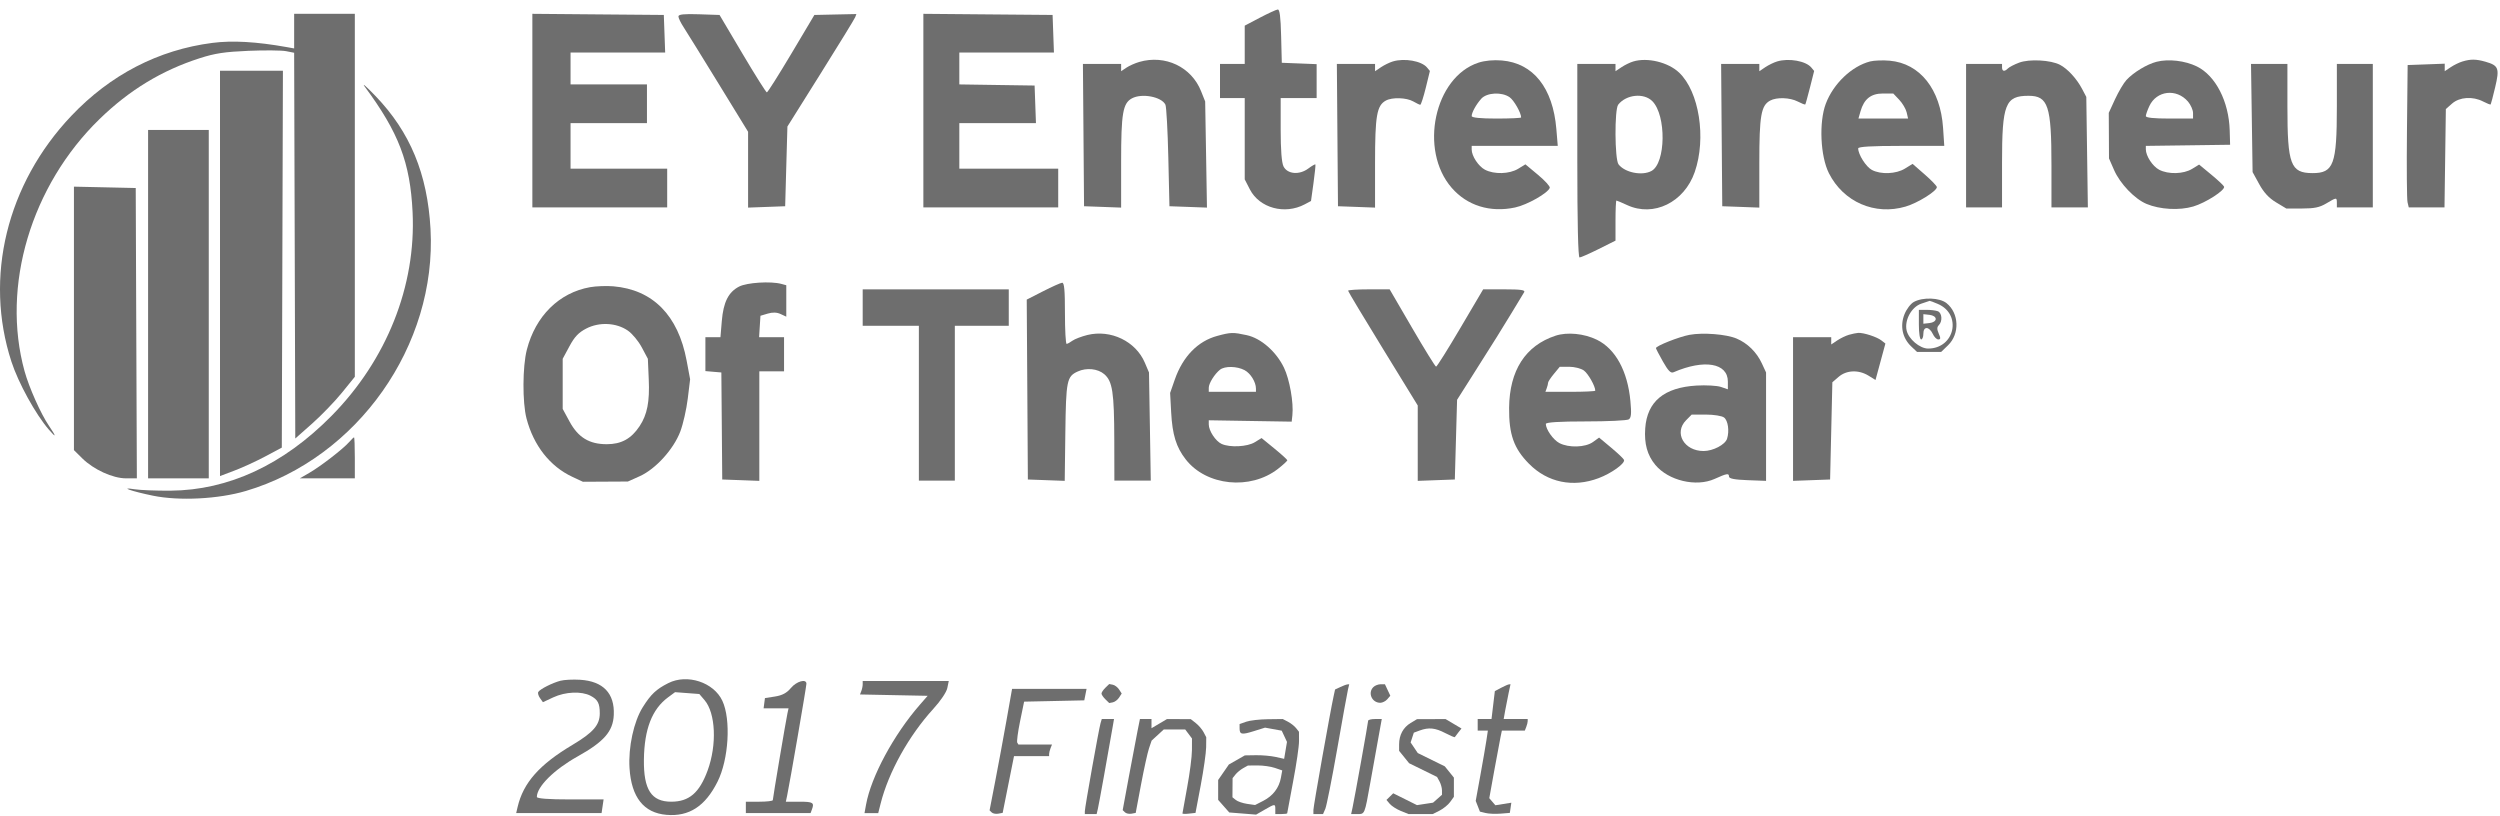
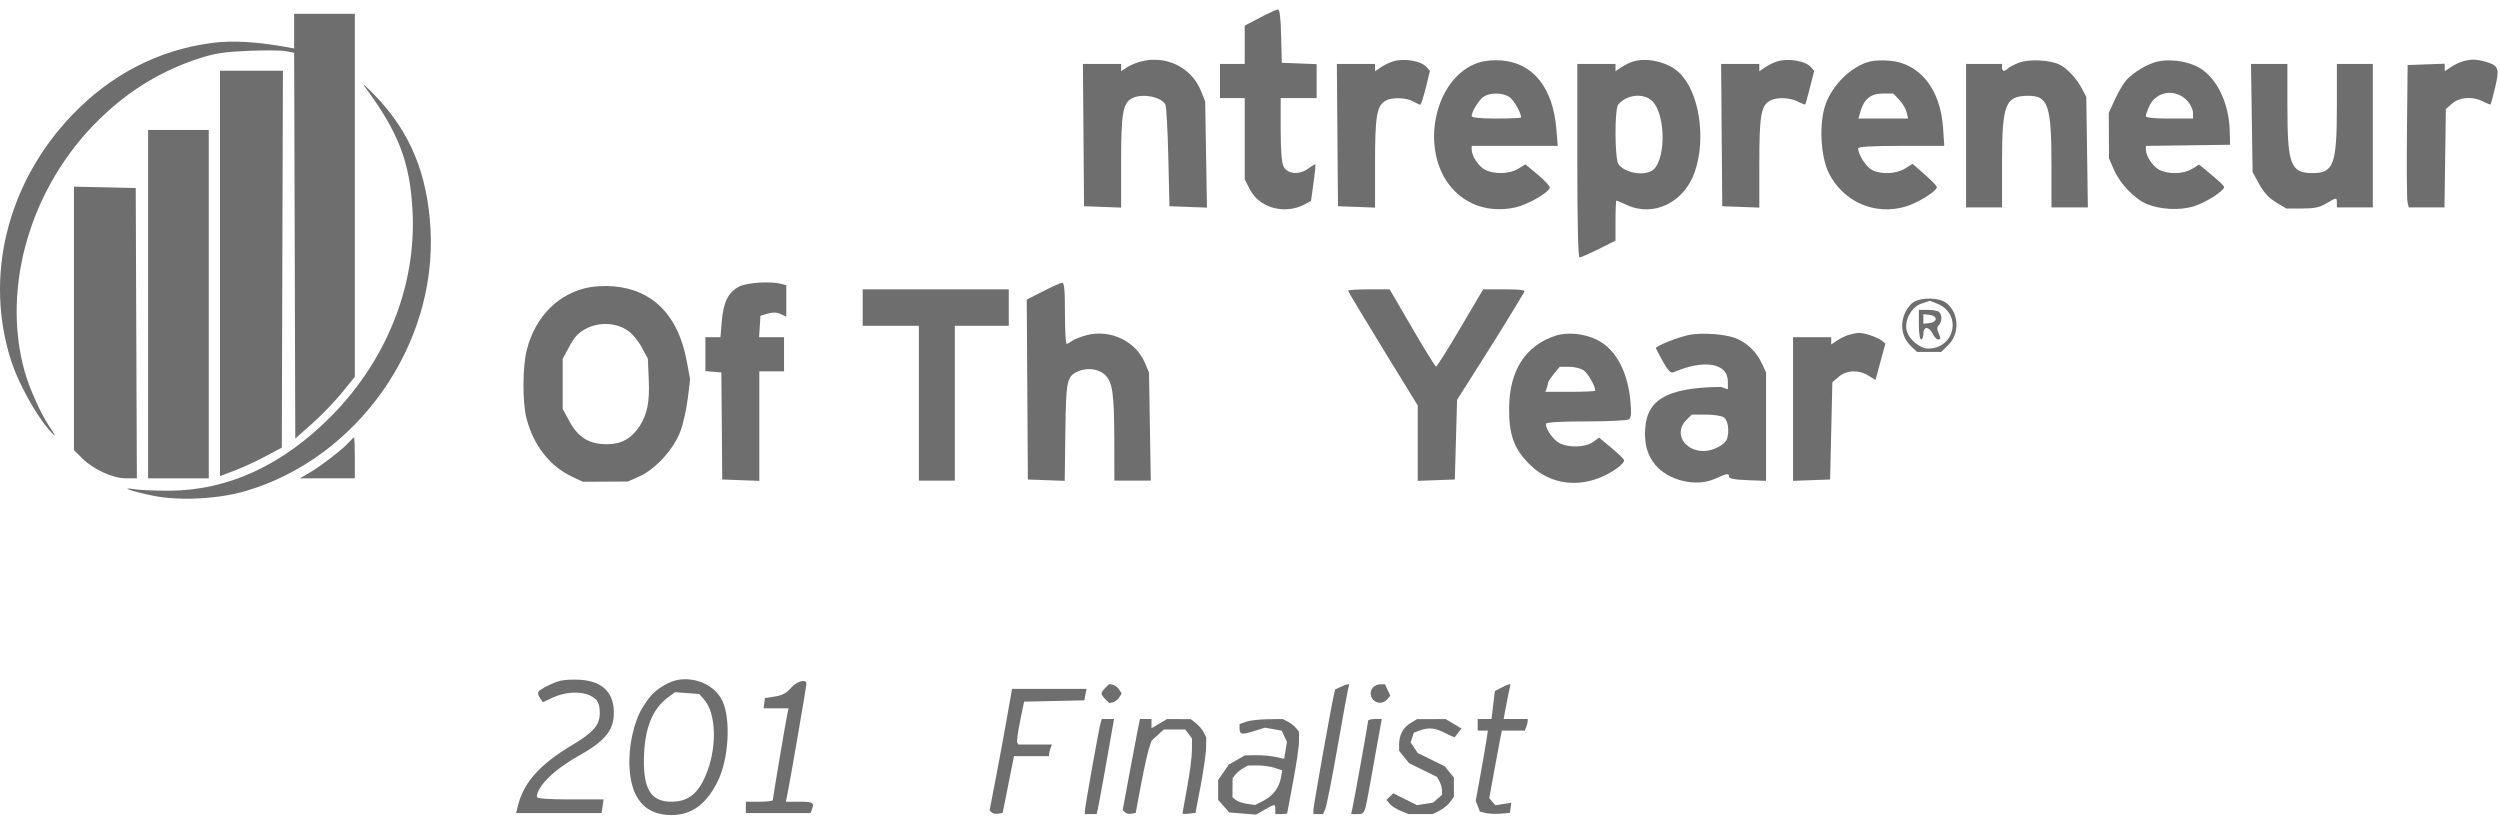
<svg xmlns="http://www.w3.org/2000/svg" width="144px" height="47px" viewBox="0 0 144 47" version="1.1">
  <title>logo_ey-entrepreneur-of-the-year-finalist</title>
  <desc>Created with Sketch.</desc>
  <defs />
  <g id="Page-1" stroke="none" stroke-width="1" fill="none" fill-rule="evenodd">
    <g id="logo_ey-entrepreneur-of-the-year-finalist" fill="#6E6E6E">
      <path d="M72.569,1.019 L71.696,1.478 L71.696,2.58 L71.696,3.681 L70.984,3.681 L70.272,3.681 L70.272,4.665 L70.272,5.649 L70.984,5.649 L71.696,5.649 L71.696,7.99 L71.696,10.331 L71.992,10.908 C72.545,11.984 74,12.381 75.152,11.77 L75.514,11.577 L75.657,10.548 C75.735,9.984 75.784,9.497 75.767,9.472 C75.749,9.447 75.566,9.552 75.359,9.706 C74.842,10.093 74.154,10.034 73.93,9.584 C73.823,9.369 73.767,8.633 73.767,7.452 L73.767,5.649 L74.803,5.649 L75.838,5.649 L75.838,4.672 L75.838,3.695 L74.835,3.655 L73.832,3.616 L73.793,2.075 C73.765,0.96 73.711,0.537 73.598,0.547 C73.514,0.554 73.049,0.767 72.569,1.019" id="Fill-1" fill-rule="nonzero" />
      <path d="M16.943,1.793 L16.943,2.79 L16.529,2.715 C14.769,2.4 13.394,2.322 12.232,2.471 C9.125,2.872 6.359,4.302 4.11,6.672 C0.392,10.59 -0.922,15.971 0.656,20.824 C1.057,22.057 2.048,23.86 2.813,24.746 C3.254,25.258 3.256,25.166 2.818,24.523 C2.35,23.837 1.674,22.32 1.413,21.375 C0.065,16.483 1.786,10.699 5.734,6.858 C7.449,5.189 9.32,4.054 11.507,3.352 C12.386,3.07 12.95,2.985 14.309,2.927 C15.241,2.888 16.222,2.897 16.477,2.947 L16.943,3.039 L16.976,14.148 L17.008,25.258 L17.979,24.399 C18.51,23.929 19.287,23.123 19.694,22.621 L20.438,21.703 L20.438,13.119 L20.438,2.665 L20.438,0.796 L18.691,0.796 L16.943,0.796 L16.943,1.793 Z" id="Fill-4" fill-rule="nonzero" />
-       <polygon id="Fill-7" fill-rule="nonzero" points="30.664 6.37 30.664 11.945 34.547 11.945 38.43 11.945 38.43 10.83 38.43 9.715 35.647 9.715 32.864 9.715 32.864 8.403 32.864 7.092 35.065 7.092 37.265 7.092 37.265 5.977 37.265 4.862 35.065 4.862 32.864 4.862 32.864 3.944 32.864 3.026 35.589 3.026 38.314 3.026 38.275 1.944 38.236 0.861 34.45 0.829 30.664 0.796" />
-       <path d="M39.077,0.947 C39.077,1.039 39.21,1.314 39.382,1.576 C39.549,1.832 40.454,3.295 41.388,4.816 L43.09,7.59 L43.09,9.774 L43.09,11.958 L44.158,11.919 L45.226,11.879 L45.29,9.584 L45.355,7.288 L47.271,4.232 C48.324,2.554 49.219,1.094 49.258,0.993 L49.329,0.809 L48.119,0.835 L46.908,0.862 L45.582,3.091 C44.848,4.324 44.217,5.321 44.171,5.321 C44.124,5.321 43.497,4.324 42.766,3.091 L41.446,0.862 L40.262,0.822 C39.395,0.793 39.077,0.827 39.077,0.947" id="Fill-9" fill-rule="nonzero" />
-       <polygon id="Fill-11" fill-rule="nonzero" points="53.186 6.37 53.186 11.945 57.069 11.945 60.953 11.945 60.953 10.83 60.953 9.715 58.105 9.715 55.257 9.715 55.257 8.403 55.257 7.092 57.464 7.092 59.671 7.092 59.632 6.01 59.593 4.927 57.425 4.895 55.257 4.862 55.257 3.944 55.257 3.026 57.982 3.026 60.707 3.026 60.668 1.944 60.629 0.861 56.908 0.829 53.186 0.796" />
      <path d="M65.625,3.567 C65.379,3.638 65.051,3.784 64.881,3.898 L64.577,4.101 L64.577,3.891 L64.577,3.681 L63.477,3.681 L62.376,3.681 L62.409,7.78 L62.441,11.879 L63.509,11.918 L64.577,11.958 L64.577,9.321 C64.577,6.527 64.675,5.95 65.198,5.666 C65.768,5.357 66.904,5.571 67.128,6.029 C67.184,6.144 67.259,7.511 67.295,9.059 L67.36,11.879 L68.441,11.918 L69.521,11.958 L69.47,8.901 L69.418,5.845 L69.183,5.255 C68.626,3.852 67.114,3.135 65.625,3.567" id="Fill-13" fill-rule="nonzero" />
      <path d="M80.226,3.54 C80.035,3.598 79.741,3.742 79.546,3.871 L79.203,4.101 L79.203,3.891 L79.203,3.681 L78.103,3.681 L77.003,3.681 L77.035,7.78 L77.068,11.879 L78.135,11.918 L79.203,11.958 L79.203,9.387 C79.203,6.659 79.304,6.079 79.825,5.793 C80.189,5.593 81.015,5.619 81.404,5.843 C81.585,5.947 81.762,6.032 81.805,6.036 C81.848,6.04 81.99,5.603 82.123,5.065 L82.362,4.088 L82.199,3.891 C81.886,3.511 80.899,3.335 80.226,3.54" id="Fill-15" fill-rule="nonzero" />
      <path d="M86.957,5.603 C87.206,5.778 87.617,6.502 87.617,6.764 C87.617,6.8 86.983,6.829 86.193,6.829 C85.274,6.829 84.769,6.778 84.769,6.685 C84.769,6.482 85.027,6.016 85.319,5.688 C85.641,5.329 86.504,5.283 86.957,5.603 M85.158,3.61 C82.621,4.44 81.723,8.635 83.616,10.817 C84.508,11.846 85.831,12.257 87.267,11.951 C87.966,11.803 89.172,11.118 89.267,10.817 C89.292,10.737 88.989,10.403 88.587,10.069 L87.863,9.466 L87.449,9.72 C86.945,10.029 86.064,10.054 85.532,9.775 C85.158,9.578 84.769,8.987 84.769,8.613 L84.769,8.403 L87.248,8.403 L89.727,8.403 L89.646,7.433 C89.449,5.059 88.316,3.635 86.504,3.483 C86.024,3.443 85.523,3.49 85.158,3.61" id="Fill-17" fill-rule="nonzero" />
      <path d="M95.176,5.829 C95.988,6.649 95.952,9.401 95.124,9.848 C94.58,10.141 93.589,9.941 93.227,9.466 C93.007,9.177 92.991,6.305 93.208,6.029 C93.672,5.439 94.688,5.336 95.176,5.829 M94.076,3.541 C93.885,3.598 93.591,3.742 93.396,3.872 L93.053,4.101 L93.053,3.891 L93.053,3.682 L91.953,3.682 L90.853,3.682 L90.853,9.256 C90.853,12.824 90.899,14.83 90.982,14.83 C91.053,14.83 91.551,14.61 92.083,14.345 L93.053,13.86 L93.053,12.706 C93.053,12.076 93.077,11.551 93.105,11.551 C93.133,11.551 93.415,11.67 93.726,11.814 C95.25,12.518 97.01,11.656 97.616,9.912 C98.294,7.957 97.873,5.276 96.716,4.181 C96.086,3.584 94.892,3.294 94.076,3.541" id="Fill-19" fill-rule="nonzero" />
      <path d="M102.36,3.54 C102.169,3.598 101.875,3.742 101.68,3.871 L101.337,4.101 L101.337,3.891 L101.337,3.681 L100.237,3.681 L99.137,3.681 L99.169,7.78 L99.202,11.879 L100.269,11.918 L101.337,11.958 L101.337,9.387 C101.337,6.659 101.437,6.079 101.958,5.795 C102.337,5.589 103.098,5.614 103.551,5.848 C103.771,5.962 103.966,6.038 103.984,6.016 C104.003,5.994 104.123,5.557 104.257,5.032 L104.495,4.088 L104.333,3.891 C104.02,3.511 103.033,3.335 102.36,3.54" id="Fill-21" fill-rule="nonzero" />
      <path d="M109.395,5.747 C109.582,5.944 109.776,6.272 109.822,6.469 L109.906,6.829 L108.476,6.829 L107.046,6.829 L107.166,6.41 C107.369,5.701 107.766,5.386 108.456,5.386 L109.052,5.386 L109.395,5.747 Z M107.719,3.539 C106.655,3.815 105.6,4.822 105.165,5.977 C104.765,7.039 104.853,9.002 105.345,9.977 C106.181,11.635 107.99,12.421 109.764,11.898 C110.463,11.692 111.563,11.007 111.563,10.777 C111.563,10.712 111.252,10.388 110.864,10.049 L110.165,9.439 L109.725,9.71 C109.214,10.025 108.34,10.061 107.822,9.789 C107.484,9.611 107.032,8.902 107.032,8.547 C107.032,8.448 107.803,8.403 109.511,8.403 L111.99,8.403 L111.921,7.367 C111.772,5.137 110.591,3.651 108.845,3.496 C108.456,3.461 107.945,3.481 107.719,3.539 Z" id="Fill-23" fill-rule="nonzero" />
      <path d="M116.3,3.609 C116.028,3.711 115.729,3.866 115.653,3.944 C115.458,4.142 115.317,4.114 115.317,3.878 L115.317,3.681 L114.281,3.681 L113.246,3.681 L113.246,7.813 L113.246,11.945 L114.281,11.945 L115.317,11.945 L115.317,9.387 C115.317,5.99 115.503,5.518 116.844,5.518 C117.974,5.518 118.164,6.095 118.164,9.505 L118.164,11.945 L119.212,11.945 L120.261,11.945 L120.216,8.764 L120.171,5.583 L119.93,5.124 C119.62,4.534 119.1,3.967 118.656,3.734 C118.123,3.454 116.882,3.388 116.3,3.609" id="Fill-25" fill-rule="nonzero" />
      <path d="M126.024,5.846 C126.183,6.029 126.319,6.335 126.319,6.508 L126.319,6.829 L124.96,6.829 C124.054,6.829 123.6,6.781 123.6,6.685 C123.6,6.606 123.693,6.344 123.803,6.108 C124.22,5.216 125.362,5.081 126.024,5.846 M124.222,3.557 C123.665,3.698 122.883,4.172 122.479,4.613 C122.32,4.786 122.027,5.282 121.827,5.714 L121.465,6.501 L121.472,7.813 L121.478,9.125 L121.771,9.794 C122.115,10.581 122.955,11.458 123.639,11.745 C124.412,12.069 125.529,12.131 126.332,11.894 C127.044,11.685 128.176,10.956 128.107,10.751 C128.084,10.686 127.755,10.377 127.367,10.056 L126.668,9.479 L126.267,9.726 C125.771,10.031 124.895,10.054 124.364,9.775 C123.989,9.578 123.6,8.98 123.6,8.6 L123.6,8.403 L126.027,8.371 L128.454,8.338 L128.431,7.511 C128.383,5.846 127.62,4.358 126.539,3.827 C125.86,3.495 124.908,3.383 124.222,3.557" id="Fill-27" fill-rule="nonzero" />
      <path d="M141.838,3.541 C141.648,3.598 141.353,3.742 141.159,3.872 L140.816,4.101 L140.816,3.885 L140.816,3.668 L139.748,3.708 L138.68,3.747 L138.641,7.551 C138.62,9.649 138.634,11.487 138.674,11.65 L138.745,11.945 L139.774,11.945 L140.803,11.945 L140.842,9.112 L140.881,6.279 L141.243,5.963 C141.675,5.586 142.434,5.537 143.029,5.847 C143.249,5.961 143.445,6.038 143.463,6.016 C143.481,5.994 143.595,5.557 143.72,5.033 C143.982,3.931 143.922,3.773 143.159,3.554 C142.628,3.402 142.31,3.398 141.838,3.541" id="Fill-29" fill-rule="nonzero" />
      <path d="M129.704,6.796 L129.749,9.912 L130.131,10.607 C130.397,11.092 130.691,11.409 131.102,11.656 L131.691,12.01 L132.597,12.01 C133.309,12.01 133.608,11.947 133.995,11.717 C134.59,11.362 134.603,11.361 134.603,11.682 L134.603,11.945 L135.638,11.945 L136.674,11.945 L136.674,7.813 L136.674,3.681 L135.638,3.681 L134.603,3.681 L134.603,6.147 C134.603,9.479 134.419,9.977 133.192,9.971 C131.938,9.965 131.755,9.479 131.755,6.147 L131.755,3.681 L130.707,3.681 L129.658,3.681 L129.704,6.796 Z" id="Fill-32" fill-rule="nonzero" />
      <path d="M12.672,15.748 L12.672,27.422 L13.52,27.1 C13.991,26.922 14.782,26.557 15.3,26.28 L16.232,25.782 L16.264,14.929 L16.296,4.075 L14.484,4.075 L12.672,4.075 L12.672,15.748 Z" id="Fill-34" fill-rule="nonzero" />
      <path d="M21.011,4.993 C22.972,7.643 23.627,9.361 23.765,12.22 C23.971,16.47 22.273,20.736 19.092,23.959 C16.316,26.772 13.164,28.236 9.824,28.263 C9.009,28.269 8.073,28.232 7.753,28.182 C6.818,28.033 7.585,28.301 8.815,28.553 C10.326,28.862 12.581,28.747 14.161,28.28 C20.597,26.376 25.168,19.893 24.798,13.191 C24.622,10.017 23.626,7.608 21.629,5.531 C21.1,4.98 20.823,4.739 21.011,4.993" id="Fill-36" fill-rule="nonzero" />
      <polygon id="Fill-38" fill-rule="nonzero" points="8.53 17.519 8.53 27.553 10.277 27.553 12.025 27.553 12.025 17.519 12.025 7.485 10.277 7.485 8.53 7.485" />
      <path d="M4.259,18.339 L4.259,25.927 L4.737,26.4 C5.392,27.048 6.498,27.553 7.261,27.553 L7.883,27.553 L7.85,19.191 L7.818,10.83 L6.038,10.79 L4.259,10.751 L4.259,18.339 Z" id="Fill-40" fill-rule="nonzero" />
      <path d="M42.572,16.507 C41.957,16.825 41.668,17.401 41.576,18.49 L41.498,19.421 L41.064,19.421 L40.631,19.421 L40.631,20.398 L40.631,21.375 L41.09,21.415 L41.55,21.454 L41.576,24.536 L41.601,27.619 L42.669,27.658 L43.737,27.698 L43.737,24.543 L43.737,21.388 L44.449,21.388 L45.161,21.388 L45.161,20.405 L45.161,19.421 L44.443,19.421 L43.724,19.421 L43.763,18.804 L43.802,18.188 L44.223,18.063 C44.507,17.979 44.748,17.987 44.967,18.09 L45.29,18.24 L45.29,17.335 L45.29,16.43 L45.006,16.353 C44.397,16.187 43.023,16.274 42.572,16.507" id="Fill-42" fill-rule="nonzero" />
      <path d="M60.079,16.778 L59.14,17.257 L59.173,22.438 L59.205,27.619 L60.266,27.658 L61.328,27.697 L61.364,24.904 C61.403,21.913 61.45,21.683 62.079,21.397 C62.583,21.166 63.235,21.233 63.606,21.553 C64.081,21.962 64.177,22.595 64.183,25.35 L64.188,27.684 L65.237,27.684 L66.285,27.684 L66.234,24.569 L66.182,21.454 L65.942,20.89 C65.419,19.659 63.981,18.966 62.635,19.295 C62.299,19.378 61.904,19.529 61.774,19.624 C61.645,19.72 61.49,19.805 61.438,19.808 C61.384,19.812 61.341,19.014 61.341,18.044 C61.341,16.706 61.301,16.276 61.179,16.286 C61.09,16.293 60.596,16.514 60.079,16.778" id="Fill-44" fill-rule="nonzero" />
      <path d="M36.165,19.043 C36.419,19.218 36.772,19.644 36.968,20.011 L37.317,20.667 L37.368,21.847 C37.426,23.146 37.281,23.881 36.839,24.549 C36.359,25.273 35.79,25.586 34.948,25.586 C33.939,25.586 33.3,25.196 32.802,24.274 L32.411,23.553 L32.411,22.11 L32.411,20.667 L32.8,19.945 C33.096,19.395 33.326,19.153 33.771,18.923 C34.521,18.535 35.499,18.583 36.165,19.043 M33.991,16.541 C32.205,16.858 30.846,18.201 30.346,20.143 C30.096,21.113 30.086,23.183 30.327,24.104 C30.735,25.664 31.677,26.864 32.968,27.466 L33.576,27.75 L34.871,27.743 L36.165,27.736 L36.851,27.428 C37.767,27.016 38.801,25.874 39.187,24.851 C39.348,24.423 39.54,23.579 39.615,22.962 L39.751,21.847 L39.55,20.772 C39.063,18.162 37.603,16.683 35.324,16.491 C34.935,16.458 34.329,16.481 33.991,16.541" id="Fill-46" fill-rule="nonzero" />
      <polygon id="Fill-48" fill-rule="nonzero" points="49.691 17.716 49.691 18.765 51.309 18.765 52.927 18.765 52.927 23.225 52.927 27.684 53.963 27.684 54.998 27.684 54.998 23.225 54.998 18.765 56.552 18.765 58.105 18.765 58.105 17.716 58.105 16.667 53.898 16.667 49.691 16.667" />
      <path d="M77.65,16.745 C77.65,16.789 78.553,18.293 79.657,20.09 L81.662,23.356 L81.662,25.527 L81.662,27.698 L82.731,27.658 L83.798,27.619 L83.863,25.323 L83.928,23.028 L84.76,21.716 C86.215,19.421 86.407,19.113 87.057,18.044 C87.408,17.467 87.738,16.921 87.792,16.83 C87.866,16.705 87.604,16.666 86.659,16.666 L85.43,16.666 L84.115,18.896 C83.389,20.129 82.764,21.123 82.718,21.119 C82.671,21.116 82.049,20.109 81.339,18.89 L80.044,16.666 L78.848,16.666 C78.187,16.666 77.65,16.702 77.65,16.745" id="Fill-50" fill-rule="nonzero" />
      <path d="M111.615,17.504 C113.025,18.101 112.598,20.077 111.058,20.077 C110.579,20.077 109.929,19.526 109.82,19.028 C109.692,18.437 110.101,17.688 110.657,17.494 C110.903,17.408 111.128,17.333 111.149,17.329 C111.17,17.325 111.382,17.405 111.615,17.504 M110.243,17.389 C110.053,17.492 109.813,17.808 109.695,18.109 C109.431,18.779 109.58,19.476 110.087,19.955 L110.424,20.273 L111.116,20.273 L111.809,20.273 L112.21,19.885 C112.889,19.228 112.844,18.038 112.119,17.46 C111.721,17.143 110.76,17.107 110.243,17.389" id="Fill-52" fill-rule="nonzero" />
-       <path d="M71.683,21.318 C72.031,21.5 72.343,22.005 72.343,22.385 L72.343,22.569 L70.984,22.569 L69.625,22.569 L69.625,22.333 C69.625,22.081 69.961,21.541 70.272,21.295 C70.548,21.076 71.243,21.088 71.683,21.318 M70.117,19.347 C68.994,19.649 68.131,20.536 67.669,21.861 L67.399,22.634 L67.459,23.749 C67.529,25.048 67.749,25.757 68.3,26.464 C69.488,27.989 72.019,28.247 73.612,27.006 C73.909,26.774 74.152,26.55 74.149,26.51 C74.145,26.471 73.806,26.163 73.404,25.835 L72.667,25.232 L72.278,25.471 C71.849,25.737 70.842,25.788 70.363,25.569 C70.019,25.412 69.625,24.812 69.625,24.445 L69.625,24.208 L72.013,24.248 L74.401,24.287 L74.441,23.92 C74.52,23.198 74.281,21.853 73.957,21.179 C73.507,20.247 72.632,19.482 71.812,19.305 C71.023,19.133 70.894,19.136 70.117,19.347" id="Fill-54" fill-rule="nonzero" />
      <path d="M91.228,21.338 C91.477,21.516 91.888,22.241 91.888,22.503 C91.888,22.539 91.241,22.569 90.452,22.569 L89.015,22.569 L89.092,22.359 C89.136,22.241 89.17,22.103 89.17,22.044 C89.17,21.987 89.322,21.755 89.507,21.533 L89.843,21.126 L90.386,21.126 C90.685,21.126 91.065,21.222 91.228,21.338 M89.597,19.337 C87.865,19.908 86.946,21.336 86.925,23.487 C86.91,25.021 87.196,25.829 88.07,26.713 C89.136,27.794 90.607,28.097 92.082,27.541 C92.82,27.263 93.61,26.696 93.544,26.491 C93.523,26.425 93.195,26.113 92.807,25.789 L92.108,25.205 L91.758,25.458 C91.32,25.775 90.361,25.806 89.817,25.52 C89.467,25.337 89.04,24.731 89.04,24.419 C89.04,24.323 89.824,24.274 91.338,24.274 C92.607,24.274 93.717,24.221 93.817,24.156 C93.957,24.064 93.979,23.828 93.912,23.106 C93.752,21.375 93.052,20.094 91.979,19.569 C91.241,19.209 90.273,19.115 89.597,19.337" id="Fill-56" fill-rule="nonzero" />
-       <path d="M99.305,24.048 C99.535,24.222 99.62,24.825 99.479,25.271 C99.37,25.613 98.671,25.979 98.127,25.979 C97.001,25.979 96.404,24.932 97.117,24.208 L97.441,23.88 L98.263,23.88 C98.716,23.88 99.184,23.956 99.305,24.048 M97.312,19.287 C96.716,19.397 95.383,19.925 95.383,20.051 C95.383,20.087 95.561,20.431 95.785,20.825 C96.089,21.362 96.236,21.511 96.393,21.443 C98.166,20.677 99.525,20.909 99.525,21.978 L99.525,22.424 L99.124,22.287 C98.905,22.212 98.269,22.176 97.726,22.208 C95.849,22.318 94.875,23.127 94.765,24.668 C94.701,25.56 94.884,26.221 95.348,26.779 C96.104,27.687 97.7,28.064 98.761,27.586 C99.473,27.265 99.59,27.245 99.59,27.448 C99.59,27.568 99.907,27.63 100.658,27.658 L101.725,27.698 L101.725,24.576 L101.725,21.454 L101.482,20.929 C101.184,20.286 100.656,19.767 100.03,19.502 C99.436,19.249 98.088,19.143 97.312,19.287" id="Fill-58" fill-rule="nonzero" />
+       <path d="M99.305,24.048 C99.535,24.222 99.62,24.825 99.479,25.271 C99.37,25.613 98.671,25.979 98.127,25.979 C97.001,25.979 96.404,24.932 97.117,24.208 L97.441,23.88 L98.263,23.88 C98.716,23.88 99.184,23.956 99.305,24.048 M97.312,19.287 C96.716,19.397 95.383,19.925 95.383,20.051 C95.383,20.087 95.561,20.431 95.785,20.825 C96.089,21.362 96.236,21.511 96.393,21.443 C98.166,20.677 99.525,20.909 99.525,21.978 L99.525,22.424 L99.124,22.287 C95.849,22.318 94.875,23.127 94.765,24.668 C94.701,25.56 94.884,26.221 95.348,26.779 C96.104,27.687 97.7,28.064 98.761,27.586 C99.473,27.265 99.59,27.245 99.59,27.448 C99.59,27.568 99.907,27.63 100.658,27.658 L101.725,27.698 L101.725,24.576 L101.725,21.454 L101.482,20.929 C101.184,20.286 100.656,19.767 100.03,19.502 C99.436,19.249 98.088,19.143 97.312,19.287" id="Fill-58" fill-rule="nonzero" />
      <path d="M106.502,19.283 C106.311,19.339 106.017,19.481 105.822,19.611 L105.479,19.841 L105.479,19.631 L105.479,19.421 L104.379,19.421 L103.279,19.421 L103.279,23.559 L103.279,27.697 L104.347,27.658 L105.414,27.619 L105.479,24.818 L105.544,22.018 L105.906,21.706 C106.36,21.314 107.058,21.287 107.628,21.639 L108.029,21.887 L108.314,20.838 L108.599,19.788 L108.366,19.607 C108.105,19.403 107.343,19.156 107.032,19.174 C106.928,19.18 106.683,19.23 106.502,19.283" id="Fill-60" fill-rule="nonzero" />
      <path d="M20.106,25.468 C19.761,25.861 18.471,26.858 17.824,27.232 L17.267,27.553 L18.853,27.553 L20.438,27.553 L20.438,26.372 C20.438,25.717 20.418,25.192 20.393,25.192 C20.367,25.192 20.244,25.31 20.106,25.468" id="Fill-62" fill-rule="nonzero" />
      <path d="M32.282,39.211 C31.816,39.333 31.1,39.695 31.005,39.857 C30.966,39.922 31.011,40.079 31.104,40.21 L31.272,40.446 L31.868,40.168 C32.567,39.842 33.494,39.802 34.016,40.076 C34.433,40.295 34.547,40.512 34.547,41.09 C34.547,41.759 34.172,42.191 32.968,42.909 C31.065,44.042 30.141,45.089 29.815,46.48 L29.732,46.834 L32.191,46.834 L34.651,46.834 L34.709,46.44 L34.767,46.047 L32.845,46.047 C31.589,46.047 30.923,45.997 30.923,45.903 C30.923,45.312 31.919,44.324 33.279,43.566 C34.793,42.721 35.312,42.125 35.354,41.181 C35.411,39.933 34.741,39.236 33.408,39.154 C33.007,39.13 32.493,39.155 32.282,39.211" id="Fill-68" fill-rule="nonzero" />
      <path d="M40.583,40.328 C41.223,41.08 41.302,42.899 40.759,44.381 C40.288,45.667 39.691,46.178 38.663,46.178 C37.518,46.178 37.067,45.483 37.089,43.752 C37.112,41.994 37.558,40.847 38.482,40.165 L38.883,39.869 L39.582,39.922 L40.281,39.975 L40.583,40.328 Z M38.495,39.347 C37.798,39.698 37.492,39.987 37.023,40.735 C36.504,41.562 36.183,43.044 36.261,44.251 C36.369,45.929 37.08,46.824 38.391,46.935 C39.692,47.045 40.623,46.441 41.331,45.024 C41.975,43.738 42.111,41.447 41.609,40.368 C41.111,39.299 39.582,38.798 38.495,39.347 Z" id="Fill-70" fill-rule="nonzero" />
      <path d="M45.552,39.633 C45.32,39.913 45.058,40.054 44.643,40.119 L44.061,40.21 L44.022,40.506 L43.983,40.801 L44.702,40.801 L45.42,40.801 L45.357,41.089 C45.271,41.483 44.514,45.97 44.514,46.087 C44.514,46.137 44.165,46.178 43.737,46.178 L42.961,46.178 L42.961,46.506 L42.961,46.834 L44.825,46.834 L46.689,46.834 L46.767,46.624 C46.915,46.231 46.831,46.178 46.054,46.178 L45.265,46.178 L45.342,45.811 C45.489,45.116 46.449,39.547 46.45,39.384 C46.452,39.08 45.879,39.239 45.552,39.633" id="Fill-72" fill-rule="nonzero" />
-       <path d="M49.691,39.41 C49.691,39.517 49.659,39.679 49.614,39.797 L49.536,40.001 L51.484,40.04 L53.432,40.079 L52.975,40.604 C51.477,42.323 50.178,44.733 49.886,46.338 L49.795,46.837 L50.19,46.837 L50.585,46.837 L50.724,46.286 C51.18,44.475 52.347,42.379 53.762,40.827 C54.181,40.368 54.516,39.871 54.565,39.633 L54.649,39.227 L52.17,39.227 L49.691,39.227 L49.691,39.41 Z" id="Fill-74" fill-rule="nonzero" />
      <path d="M63.668,39.616 C63.547,39.735 63.446,39.885 63.446,39.947 C63.446,40.01 63.547,40.16 63.668,40.278 L63.891,40.495 L64.099,40.455 C64.213,40.433 64.376,40.309 64.459,40.181 L64.61,39.947 L64.459,39.714 C64.376,39.586 64.213,39.462 64.099,39.44 L63.891,39.4 L63.668,39.616" id="Fill-32" />
      <path d="M77.202,39.573 L76.9,39.715 L76.824,40.064 C76.624,40.972 75.652,46.44 75.652,46.652 L75.652,46.89 L76.207,46.89 L76.338,46.59 C76.41,46.424 76.717,44.878 77.021,43.152 C77.324,41.426 77.604,39.879 77.644,39.714 L77.715,39.413 L77.609,39.422 C77.551,39.427 77.368,39.494 77.202,39.573" id="Fill-33" />
      <path d="M79.108,39.574 C78.768,39.904 79.02,40.481 79.504,40.481 C79.629,40.481 79.812,40.389 79.908,40.277 L80.082,40.073 L79.772,39.413 L79.523,39.413 C79.385,39.413 79.198,39.486 79.108,39.574" id="Fill-34" />
      <path d="M86.466,39.616 L86.103,39.808 L85.911,41.416 L85.115,41.416 L85.115,42.084 L85.701,42.084 L85.616,42.651 C85.569,42.963 85.412,43.874 85.266,44.675 L85.001,46.131 L85.243,46.749 L85.569,46.829 C85.748,46.873 86.137,46.89 86.431,46.866 L86.967,46.823 L87.053,46.236 L86.132,46.383 L85.783,45.975 L86.068,44.396 C86.225,43.528 86.388,42.653 86.431,42.451 L86.508,42.084 L87.829,42.084 L87.912,41.873 C87.958,41.756 87.995,41.607 87.995,41.539 L87.995,41.416 L86.612,41.416 L86.701,40.915 C86.75,40.641 86.839,40.189 86.898,39.914 L87.006,39.413 L86.918,39.419 C86.869,39.422 86.666,39.511 86.466,39.616" id="Fill-35" />
      <path d="M57.97,41.516 C57.791,42.525 57.499,44.101 57.322,45.014 L57,46.676 L57.122,46.796 C57.19,46.862 57.358,46.894 57.5,46.868 L57.754,46.821 L58.407,43.552 L60.429,43.552 L60.429,43.429 C60.429,43.361 60.466,43.212 60.512,43.095 L60.595,42.885 L58.661,42.885 L58.594,42.778 C58.557,42.719 58.63,42.163 58.757,41.543 L58.989,40.415 L60.722,40.378 L62.455,40.34 L62.586,39.68 L58.295,39.68 L57.97,41.516" id="Fill-40" />
      <path d="M63.393,41.649 C63.301,41.95 62.486,46.514 62.486,46.728 L62.486,46.89 L63.166,46.89 L63.237,46.589 C63.296,46.339 63.82,43.436 64.093,41.849 L64.167,41.416 L63.463,41.416 L63.393,41.649" id="Fill-41" />
      <path d="M65.519,42.117 C65.441,42.502 65.218,43.684 65.022,44.74 L64.667,46.663 L64.796,46.789 C64.867,46.858 65.036,46.894 65.171,46.869 L65.417,46.823 L65.724,45.186 C65.894,44.286 66.1,43.348 66.183,43.103 L66.334,42.658 L67.033,42.017 L68.268,42.017 L68.658,42.536 L68.656,43.211 C68.655,43.582 68.531,44.543 68.381,45.344 C68.232,46.145 68.109,46.826 68.109,46.855 C68.109,46.884 68.277,46.888 68.485,46.865 L68.861,46.823 L69.164,45.221 C69.33,44.34 69.47,43.36 69.474,43.043 L69.48,42.467 L69.328,42.175 C69.244,42.015 69.043,41.779 68.882,41.653 L68.589,41.422 L67.903,41.42 L67.217,41.418 L66.326,41.946 L66.326,41.416 L65.66,41.416 L65.519,42.117" id="Fill-42" />
      <path d="M71.778,41.572 L71.4,41.706 L71.4,41.941 C71.4,42.31 71.512,42.335 72.21,42.117 L72.866,41.912 L73.828,42.087 L74.13,42.734 L73.967,43.709 L73.472,43.599 C73.2,43.539 72.692,43.494 72.341,43.5 L71.704,43.51 L70.783,44.035 L70.166,44.927 L70.166,46.074 L70.805,46.798 L72.351,46.922 L72.844,46.638 C73.448,46.291 73.458,46.291 73.458,46.623 L73.458,46.89 L73.8,46.89 C73.989,46.89 74.143,46.869 74.143,46.844 C74.143,46.819 74.297,45.993 74.485,45.008 C74.673,44.024 74.826,42.978 74.824,42.684 L74.821,42.15 L74.654,41.939 C74.562,41.822 74.351,41.657 74.187,41.572 L73.887,41.416 L73.021,41.427 C72.545,41.432 71.985,41.498 71.778,41.572 Z M73.431,44.231 L73.857,44.376 L73.78,44.8 C73.675,45.381 73.32,45.844 72.762,46.129 L72.292,46.369 L71.834,46.303 C71.584,46.266 71.289,46.165 71.183,46.079 L70.989,45.923 L70.997,44.821 L71.164,44.611 C71.256,44.495 71.455,44.332 71.606,44.247 L71.88,44.094 L72.443,44.09 C72.752,44.088 73.197,44.151 73.431,44.231 Z" id="Fill-43" />
      <path d="M78.805,41.515 C78.803,41.639 78.016,46.018 77.906,46.522 L77.825,46.89 L78.17,46.89 C78.619,46.89 78.597,46.943 78.929,45.088 C79.087,44.206 79.3,43.02 79.403,42.451 L79.59,41.416 L79.198,41.416 C78.983,41.416 78.806,41.461 78.805,41.515" id="Fill-44" />
      <path d="M81.252,41.644 C80.825,41.901 80.589,42.339 80.589,42.873 L80.589,43.249 L81.165,43.962 L82.774,44.752 L82.916,45.011 C82.994,45.154 83.058,45.385 83.058,45.525 L83.058,45.78 L82.543,46.234 L81.618,46.375 L80.25,45.694 L79.859,46.076 L80.052,46.303 C80.159,46.429 80.445,46.612 80.688,46.711 L81.13,46.89 L82.523,46.89 L82.92,46.691 C83.137,46.581 83.413,46.357 83.53,46.194 L83.744,45.896 L83.744,44.79 L83.221,44.142 L81.663,43.375 L81.252,42.765 L81.436,42.202 L81.775,42.077 C82.292,41.886 82.666,41.923 83.246,42.225 C83.536,42.376 83.784,42.481 83.798,42.458 C83.811,42.436 83.902,42.315 84.001,42.189 L84.181,41.962 L83.264,41.418 L82.441,41.421 L81.618,41.424 L81.252,41.644" id="Fill-45" />
      <path d="M111.498,18.372 C111.498,18.486 111.349,18.585 111.142,18.608 L110.786,18.647 L110.786,18.372 L110.786,18.096 L111.142,18.136 C111.349,18.159 111.498,18.257 111.498,18.372 Z M110.527,18.7 C110.527,19.185 110.583,19.552 110.656,19.552 C110.729,19.552 110.786,19.408 110.786,19.224 C110.786,19.014 110.856,18.896 110.98,18.896 C111.089,18.896 111.24,19.041 111.323,19.224 C111.407,19.408 111.549,19.552 111.647,19.552 C111.784,19.552 111.789,19.48 111.673,19.218 C111.562,18.968 111.563,18.843 111.679,18.726 C111.899,18.503 111.861,18.019 111.615,17.926 C111.499,17.882 111.213,17.847 110.968,17.847 L110.527,17.847 L110.527,18.7 Z" id="Fill-96" fill-rule="nonzero" />
    </g>
  </g>
</svg>